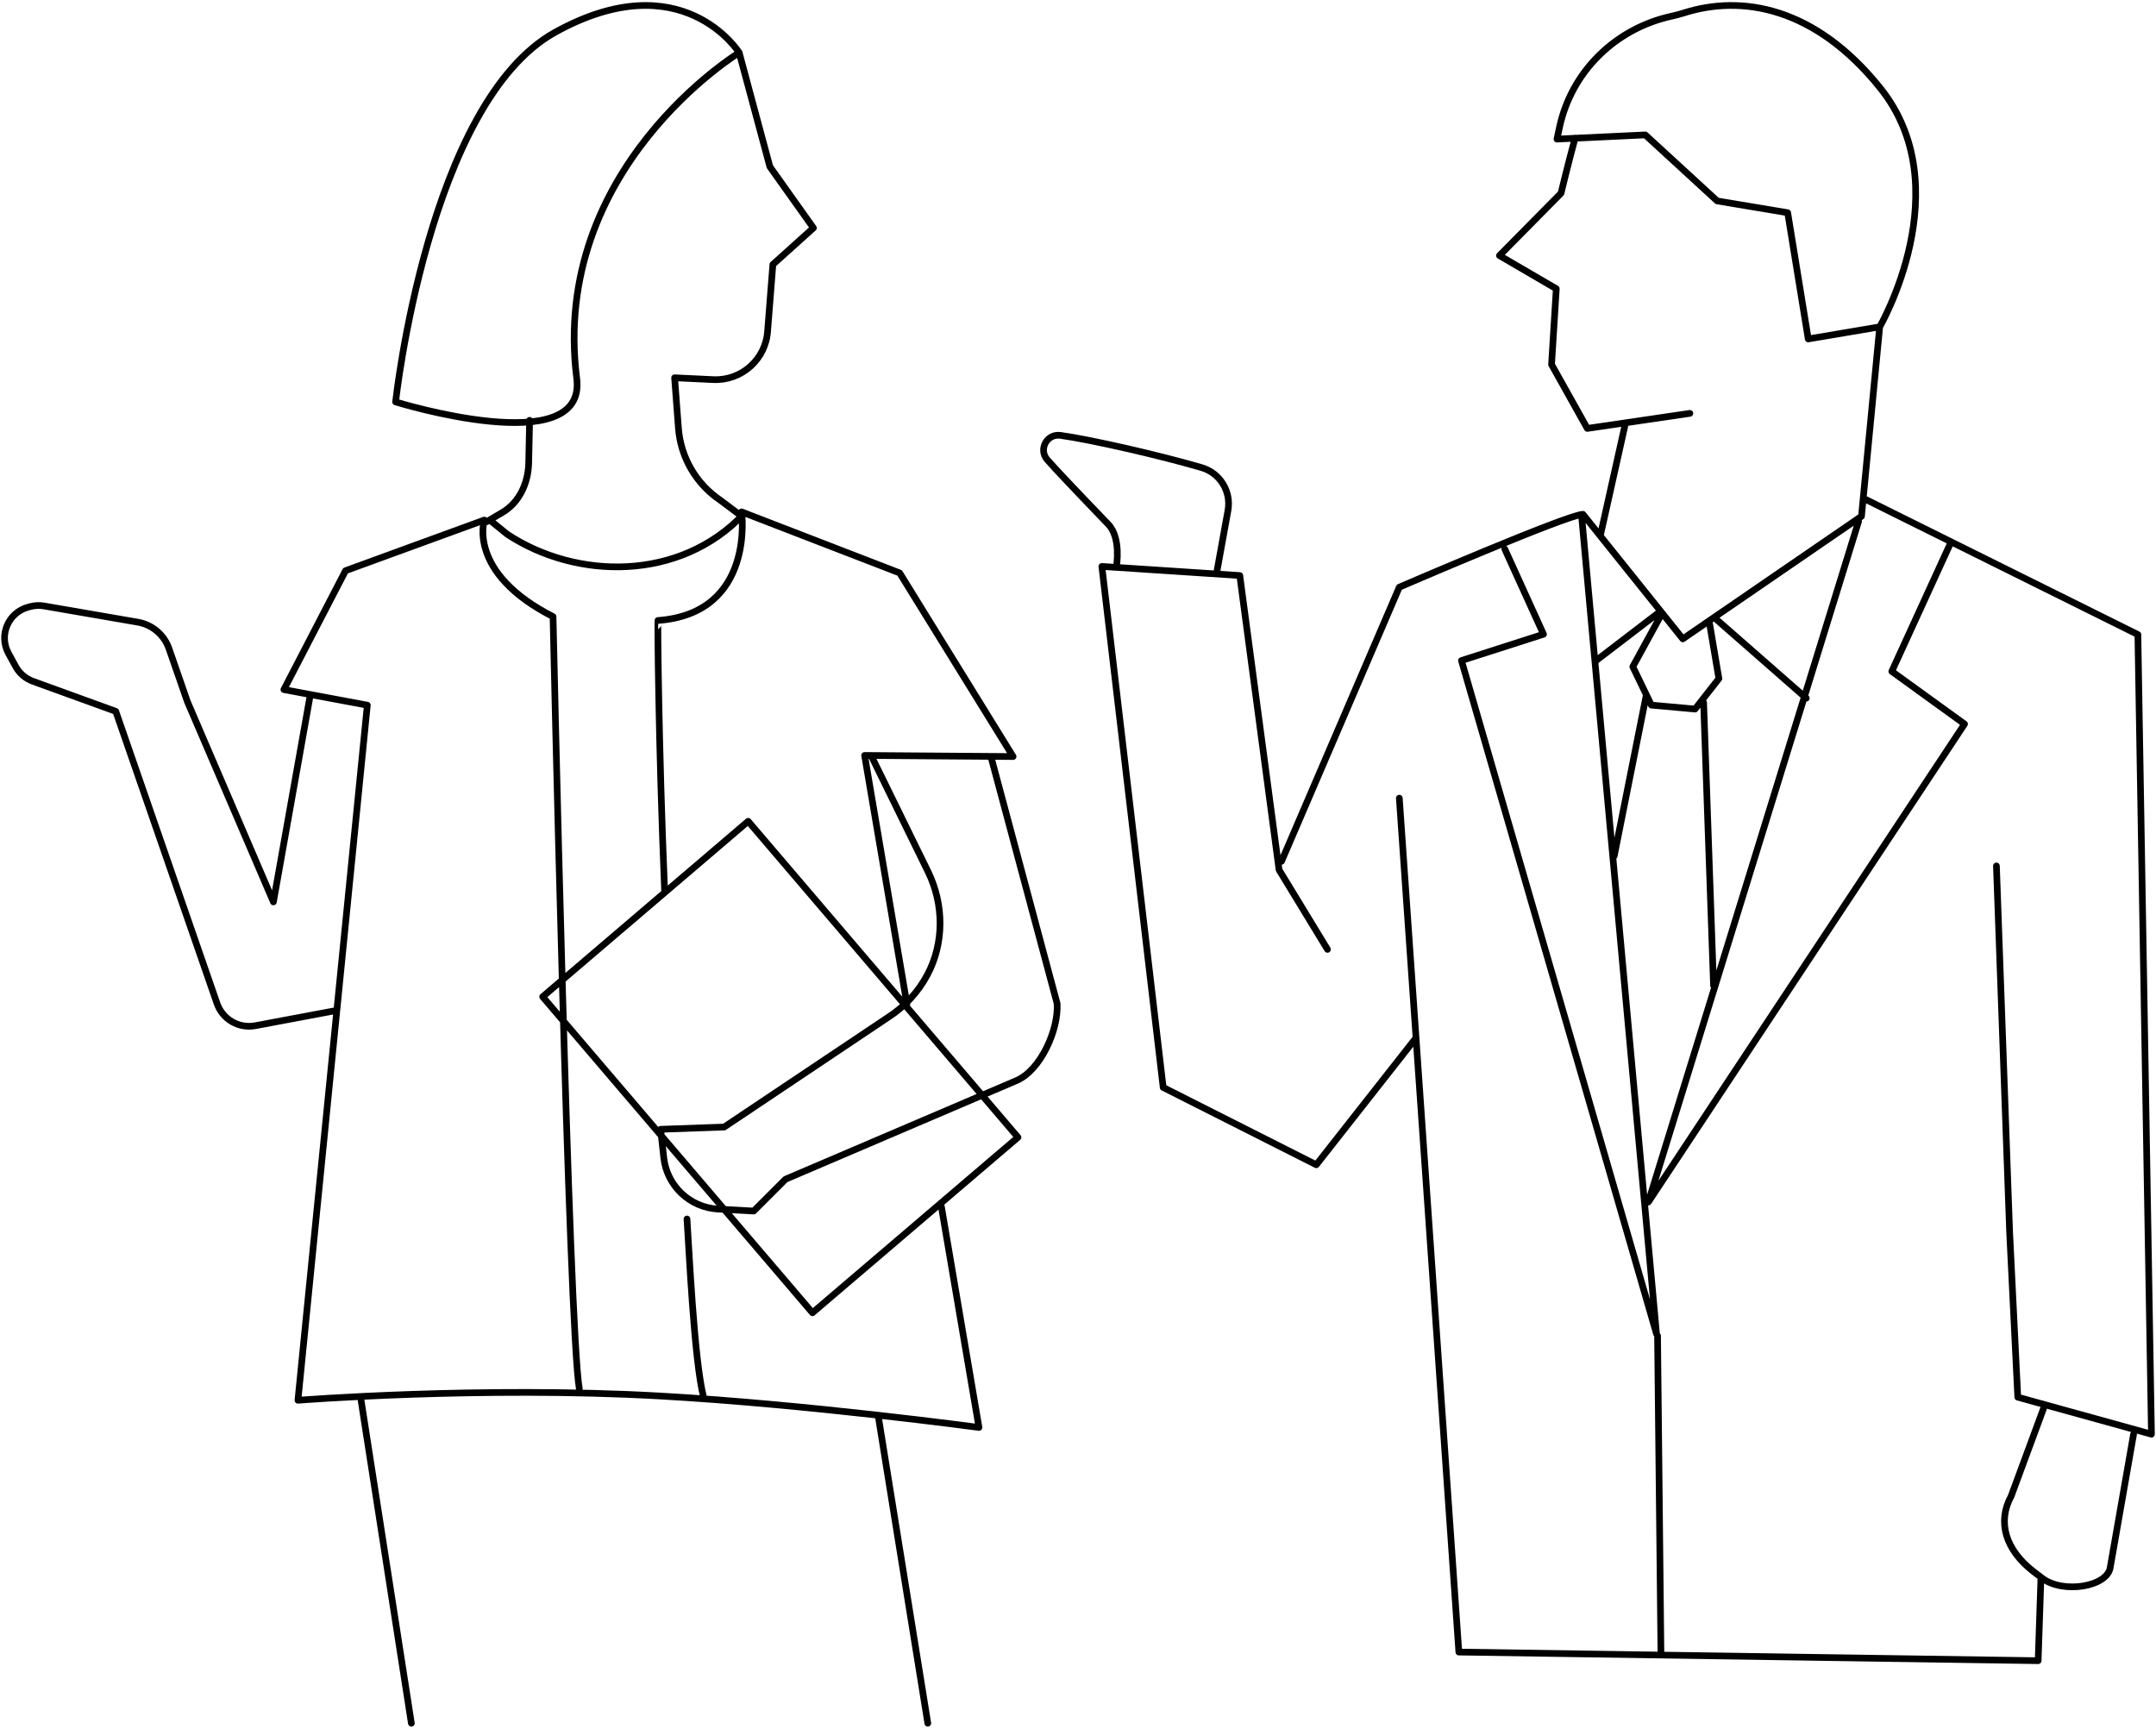
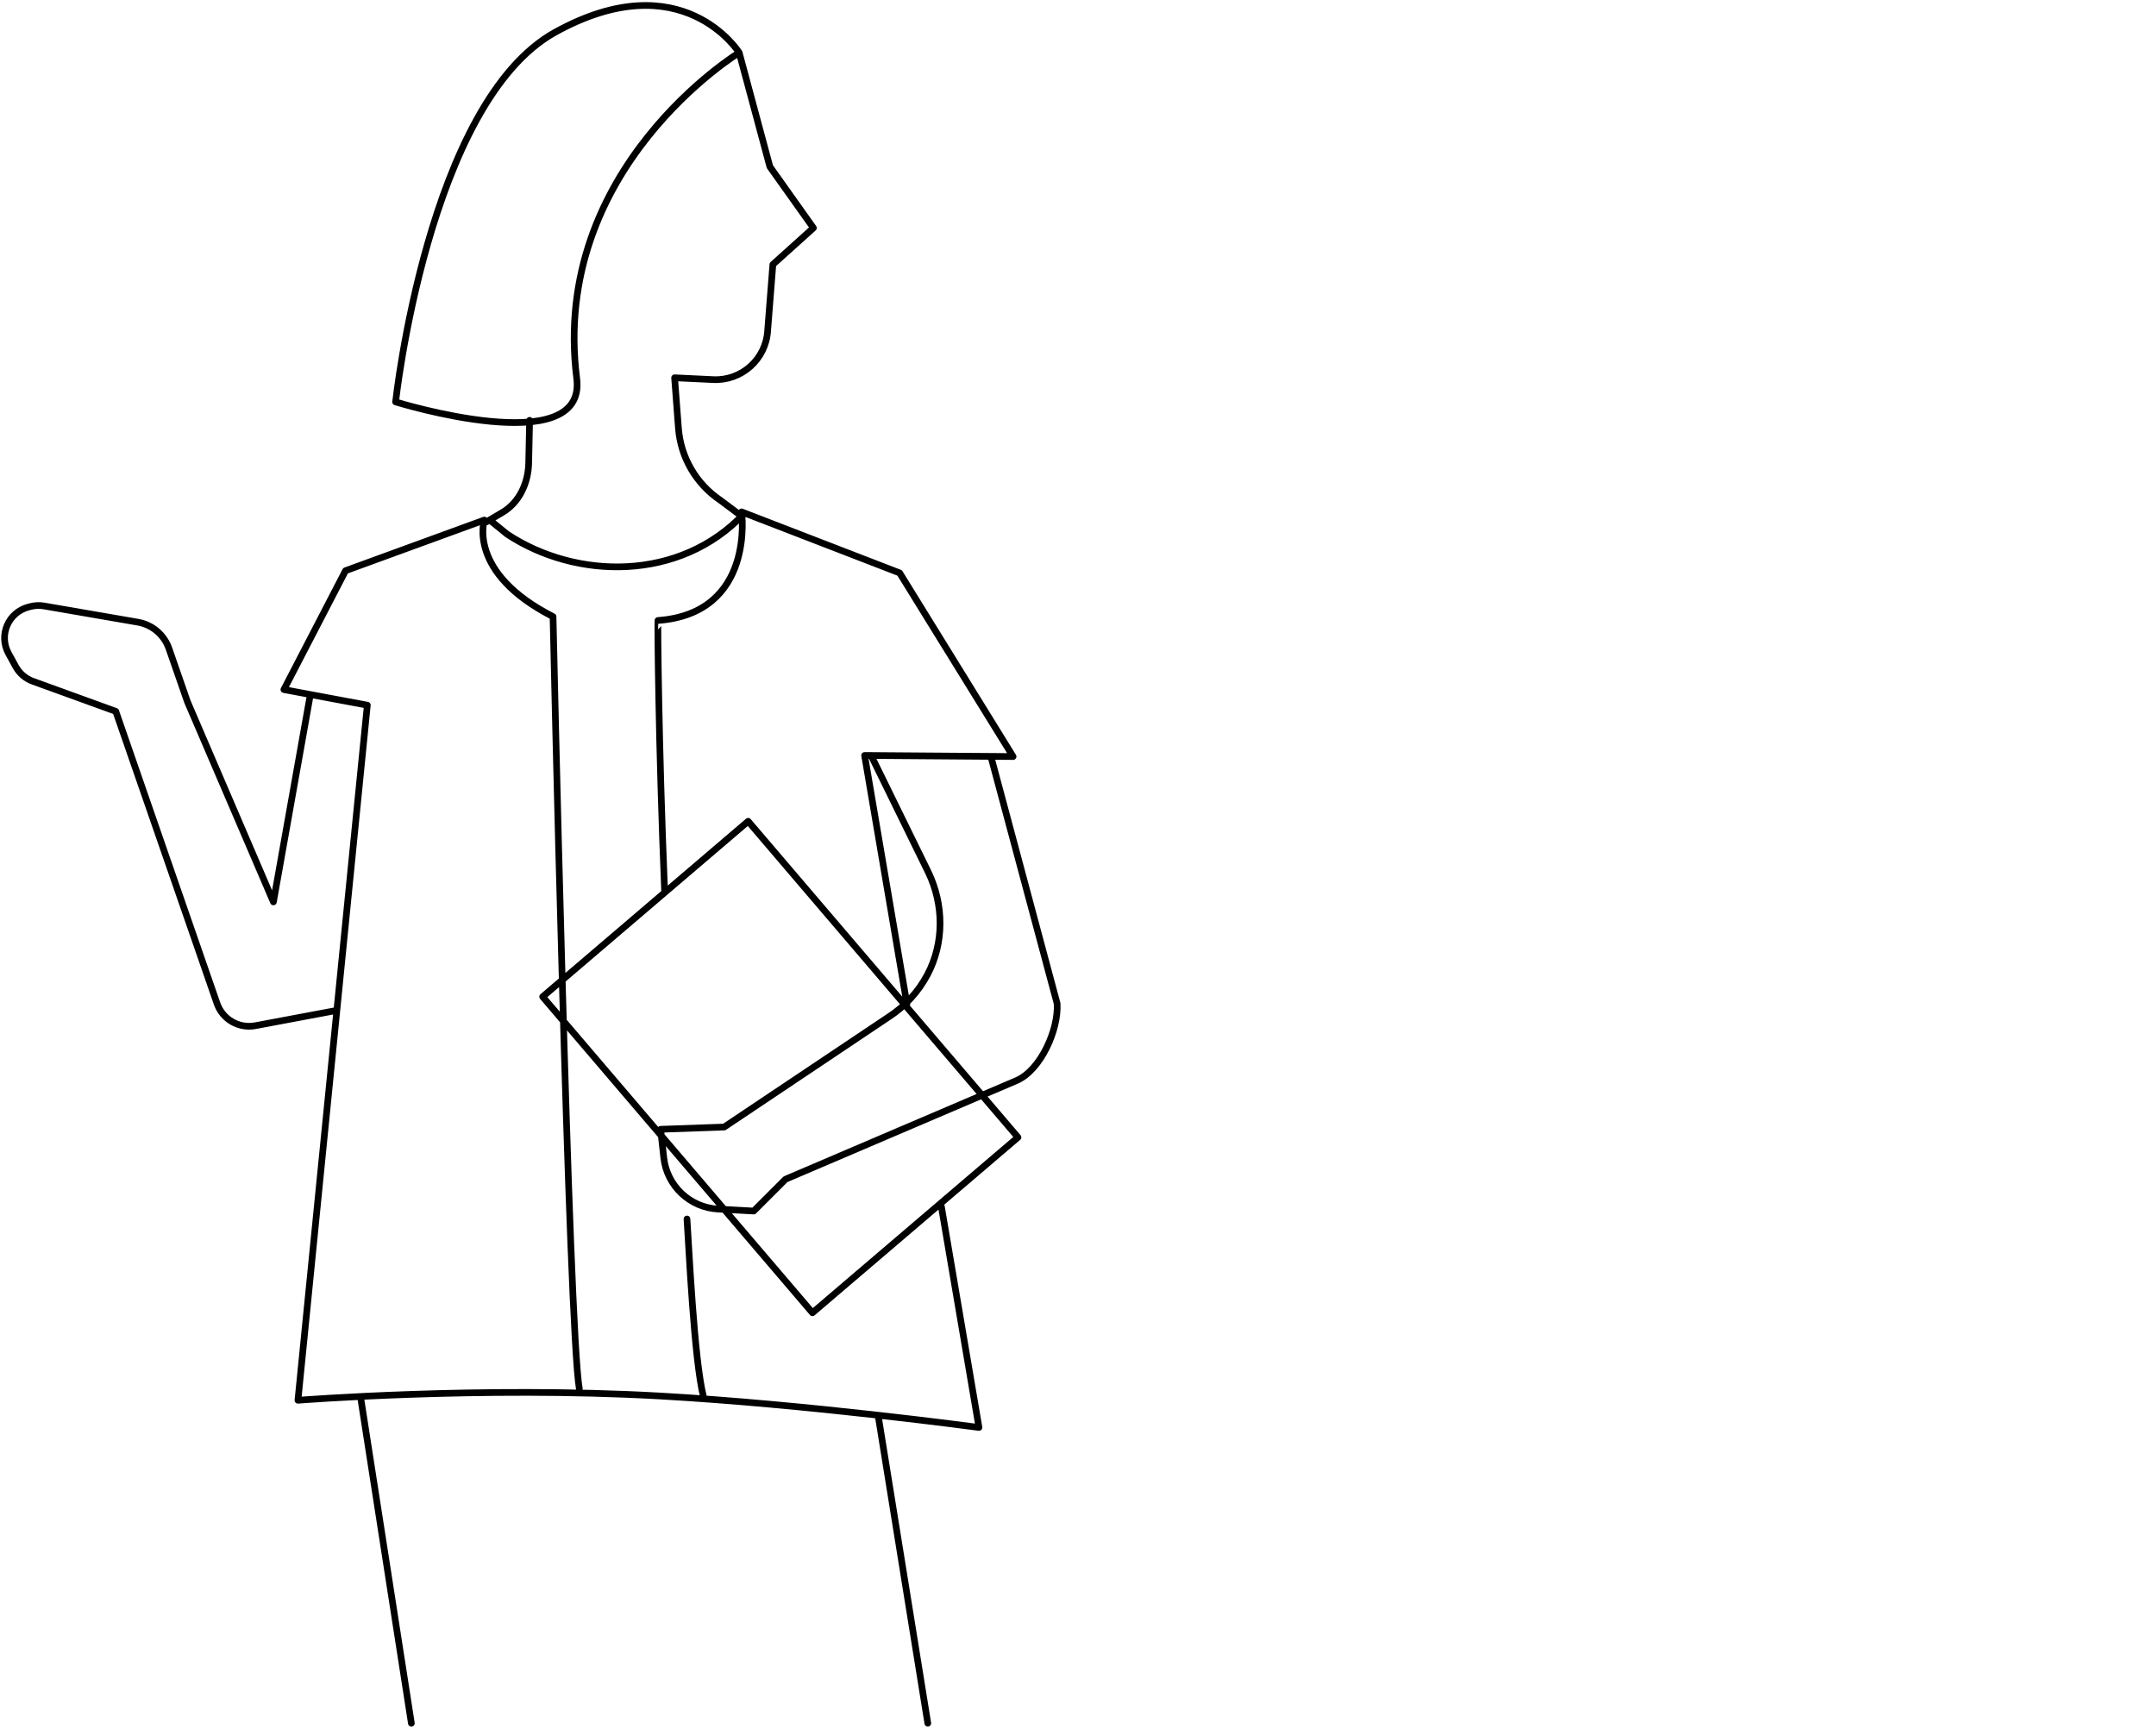
<svg xmlns="http://www.w3.org/2000/svg" width="323" height="259" viewBox="0 0 323 259">
  <defs>
    <style>.cls-1{fill:none;stroke:#000;stroke-linecap:round;stroke-linejoin:round;}</style>
  </defs>
-   <path class="cls-1" d="M305.759,236.449l-.414,12.364-86.788-1.295-8.919-127.934M299.094,129.74l1.978,54.875,1.221,24.718,20.027,5.542-2.034-119.805-40.719-20.215M198.878,142.244l-7.255-11.918-5.886-44.099-20.663-1.362,9.186,78.06,22.941,11.586,14.909-18.977M281.606,48.973l-2.73,28.384-26.766,18.362-14.962-18.664c-2.2,0-27.51,10.919-27.51,10.919l-17.648,41.069M235.974,20.687c-1.005,3.664-2.114,8.271-2.114,8.271l-9.221,9.335,8.516,4.967-.71,11.354,5.356,9.574,15.366-2.258M243.408,63.892l-3.588,16.058M182.269,85.859l1.699-9.38c.513-2.834-1.18-5.607-3.944-6.418-6.1-1.791-16.435-4.172-21.157-4.831-2.035-.284-3.33,2.121-1.964,3.656,2.654,2.982,8,8.46,9.153,9.687,1.932,2.057,1.208,6.223,1.208,6.223M248.777,92.285l-4.16,7.6,2.778,5.755,6.549.595,3.572-4.564-1.381-8.146M278.44,78.114l-31.495,101.981,47.372-71.62-10.899-7.885,8.812-19.248M225.442,82.269l5.798,12.755-12.291,3.942,29.22,100.877-11.215-122.488M248.326,200.134l.503,47.282M257.21,92.863l13.394,11.74M248.612,91.706l-9.508,7.276M256.714,147.653l-1.488-42.388M246.627,104.19l-4.795,24.059M306.135,211.069l-4.839,13.099c-2.096,3.849-.862,8.031,3.35,11.286.435.336.872.671,1.309,1.002,3.136,2.382,9.845,1.28,10.198-1.677l3.487-19.904M233.638,19.062l-.382,1.778,13.231-.629,10.777,9.897,10.557,1.759,3.079,18.915,10.706-1.809s12.094-20.837.07-35.8c-9.732-12.111-20.711-14.027-29.471-11.217-.575.184-1.163.335-1.759.465-8.385,1.827-15.002,8.251-16.807,16.641Z" />
  <path class="cls-1" d="M141.028,180.743l5.636,33.124s-25.767-3.478-47.832-4.716c-26.918-1.51-54.197.644-54.197.644l10.394-104.145-12.499-2.333,9.236-17.813,20.793-7.588s-2.605,7.888,10.294,14.469c0,0,2.358,106.733,3.937,115.683M135.868,150.419l-6.336-37.235,22.244.165-16.997-27.511-23.675-9.145s2.113,15.185-12.532,16.27c-.067.005.075,18.446.999,40.622M102.92,182.633c.283,4.034,1.065,21.211,2.481,26.676M46.463,104.22l-5.502,30.906-12.886-30.008-2.76-7.94c-.72-2.072-2.509-3.59-4.671-3.963l-14.052-2.426c-.679-.117-1.375-.087-2.041.09l-.304.08c-3.007.796-4.47,4.203-2.976,6.931l1.083,1.978c.56,1.022,1.473,1.805,2.568,2.202l12.422,4.505,15.169,43.769c.824,2.378,3.265,3.795,5.739,3.331l11.888-2.231M83.183,4.825c-19.057,10.549-23.915,55.393-23.915,55.393,0,0,28.709,8.919,27.133-3.529-3.992-31.538,24.339-48.801,24.339-48.801,0,0-8.505-13.608-27.557-3.062ZM110.741,77.06l-2.812-2.106c-3.639-2.449-5.957-6.429-6.29-10.803l-.574-7.551,5.78.275c4.278.204,7.92-3.079,8.161-7.355l.781-9.898,6.076-5.469-6.525-9.18-4.598-17.086M112.087,123.049l-30.791,26.286,40.422,47.351,30.791-26.286-40.422-47.351ZM130.684,113.552l8.404,17.152c2.324,4.856,2.378,10.571-.146,15.326-1.336,2.517-3.31,4.719-5.825,6.345l-24.62,16.481-9.526.34.473,4.264c.466,4.204,3.903,7.455,8.126,7.688l5.349.295,4.763-4.763,34.633-14.796c3.598-1.567,6.297-7.611,6.057-11.528l-9.865-36.805M73.544,78.056l2.447,1.987c10.331,6.829,25.877,7.116,35.458-3.064M72.9,78.173l2.285-1.347c2.588-1.491,3.918-4.363,4.018-7.348l.14-6.503M54.057,209.561l7.57,48.62M131.565,212.104l7.432,46.077" />
</svg>